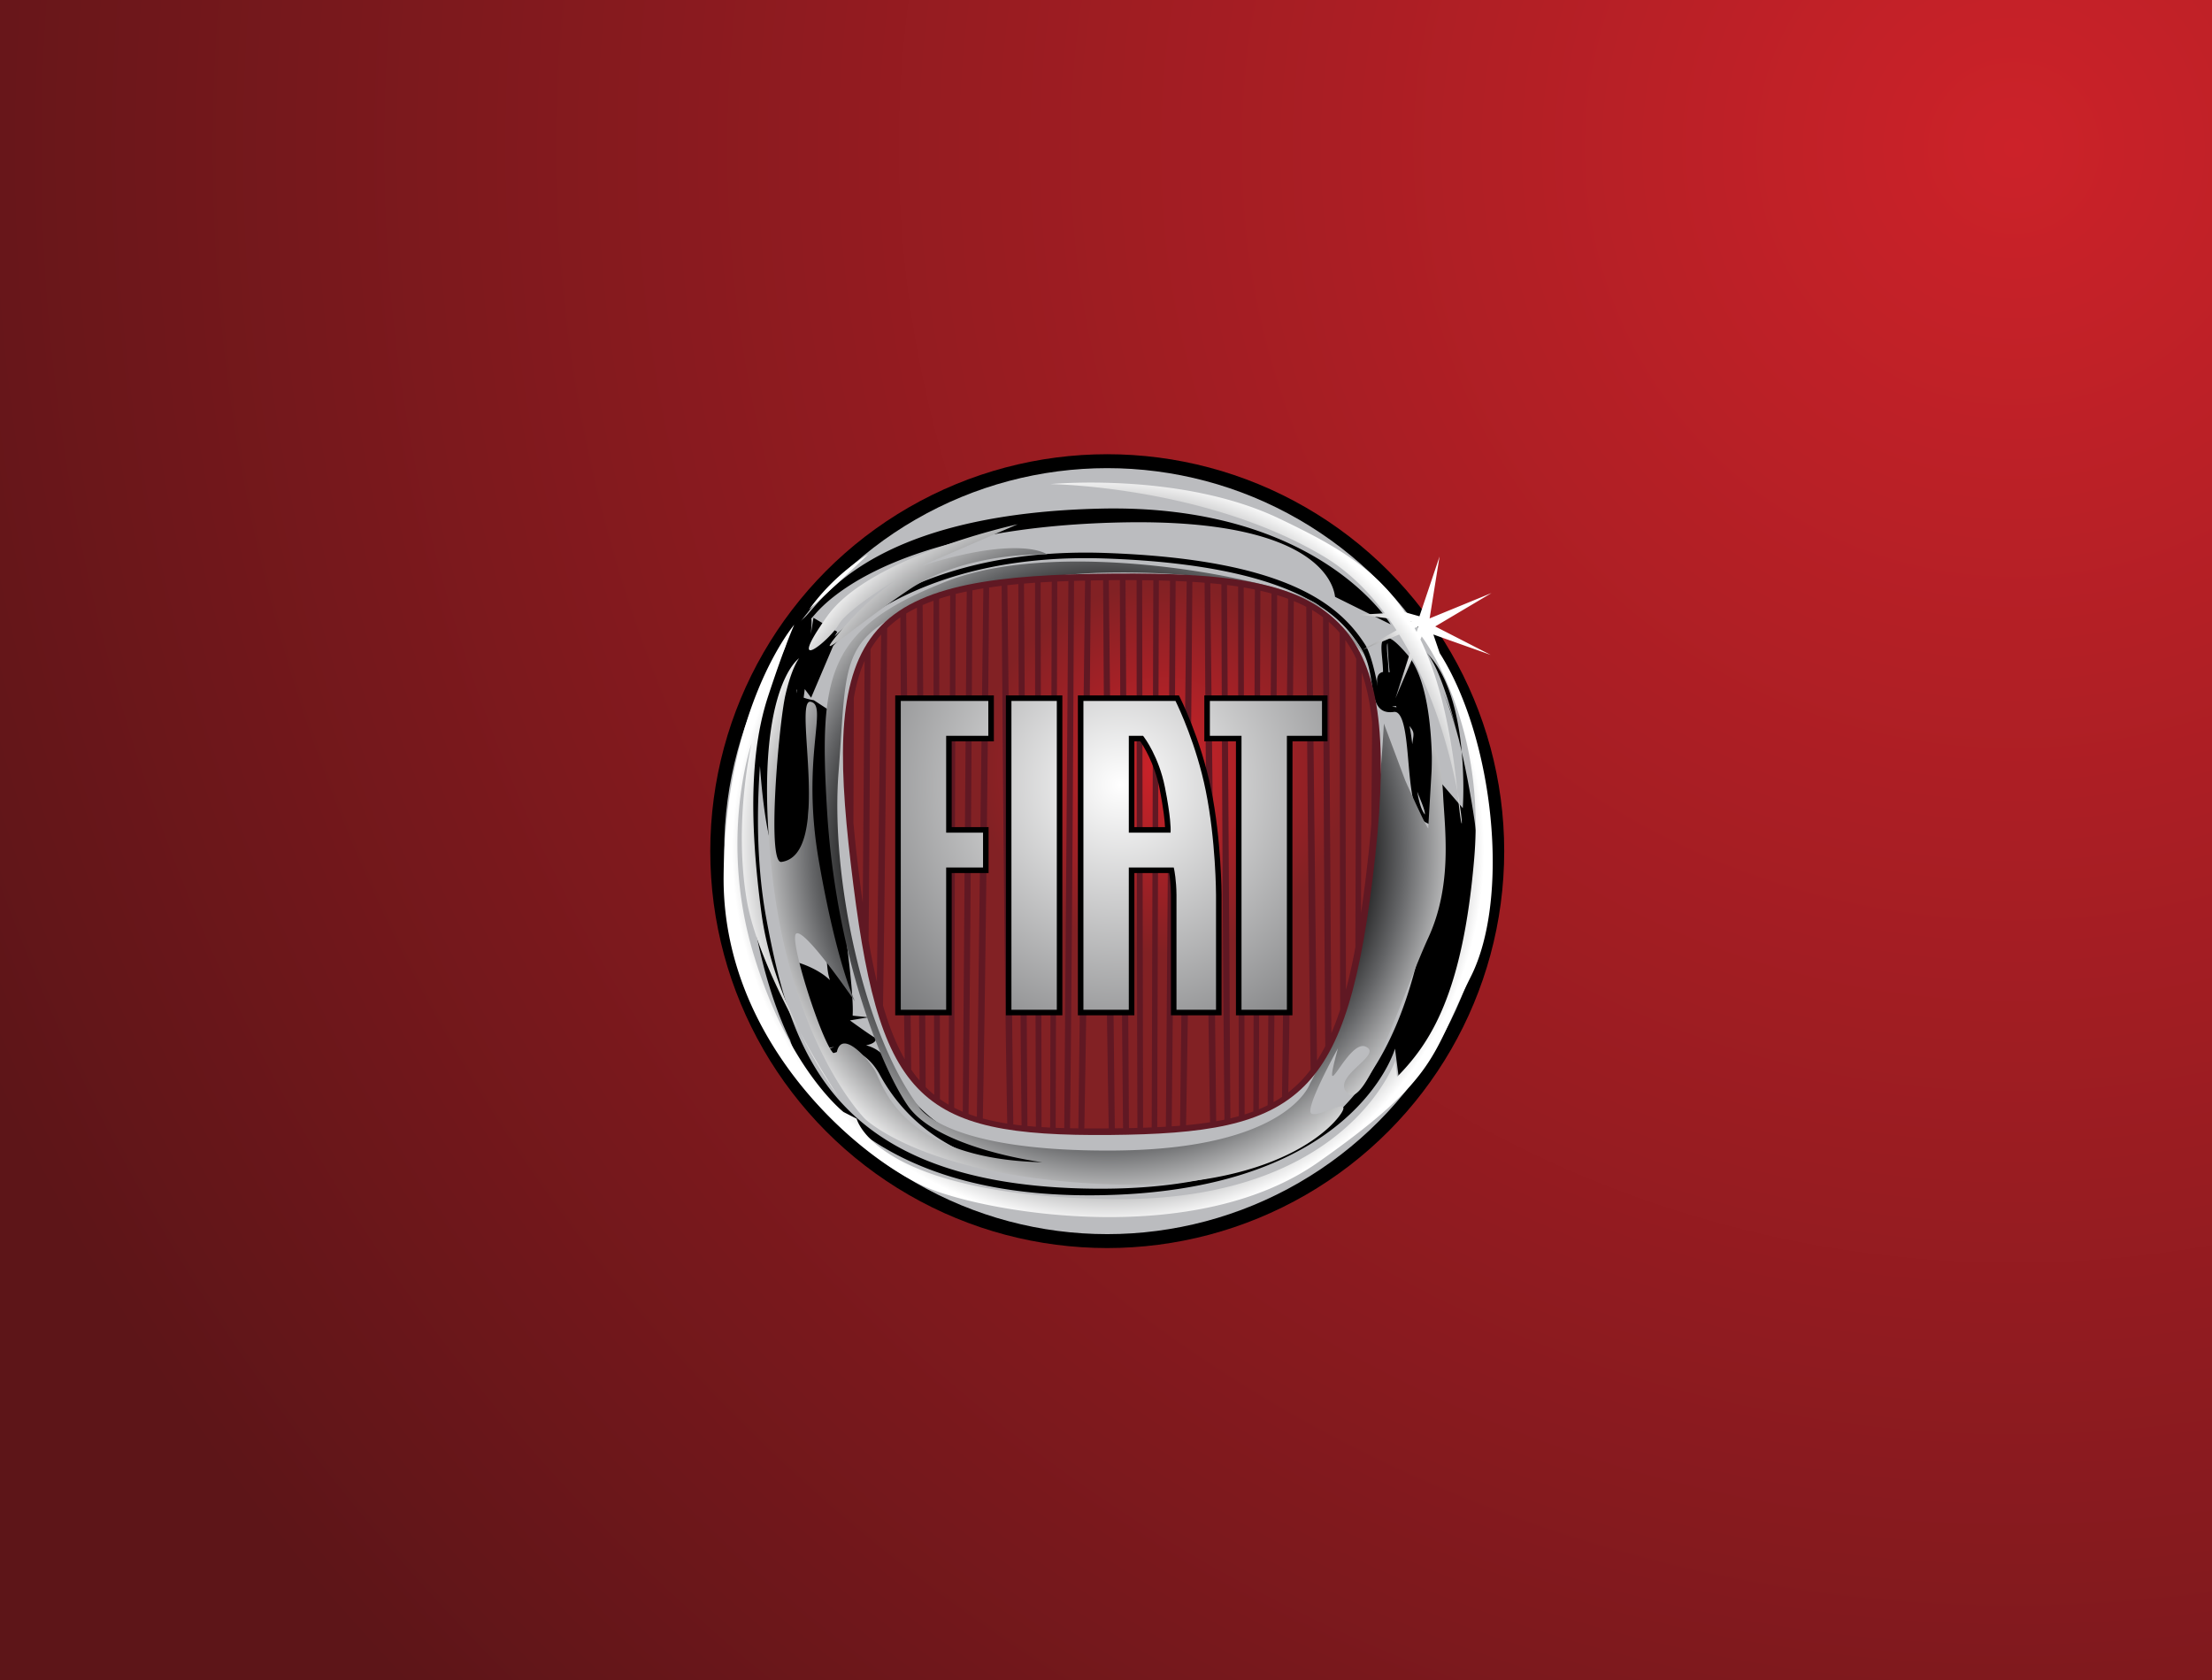
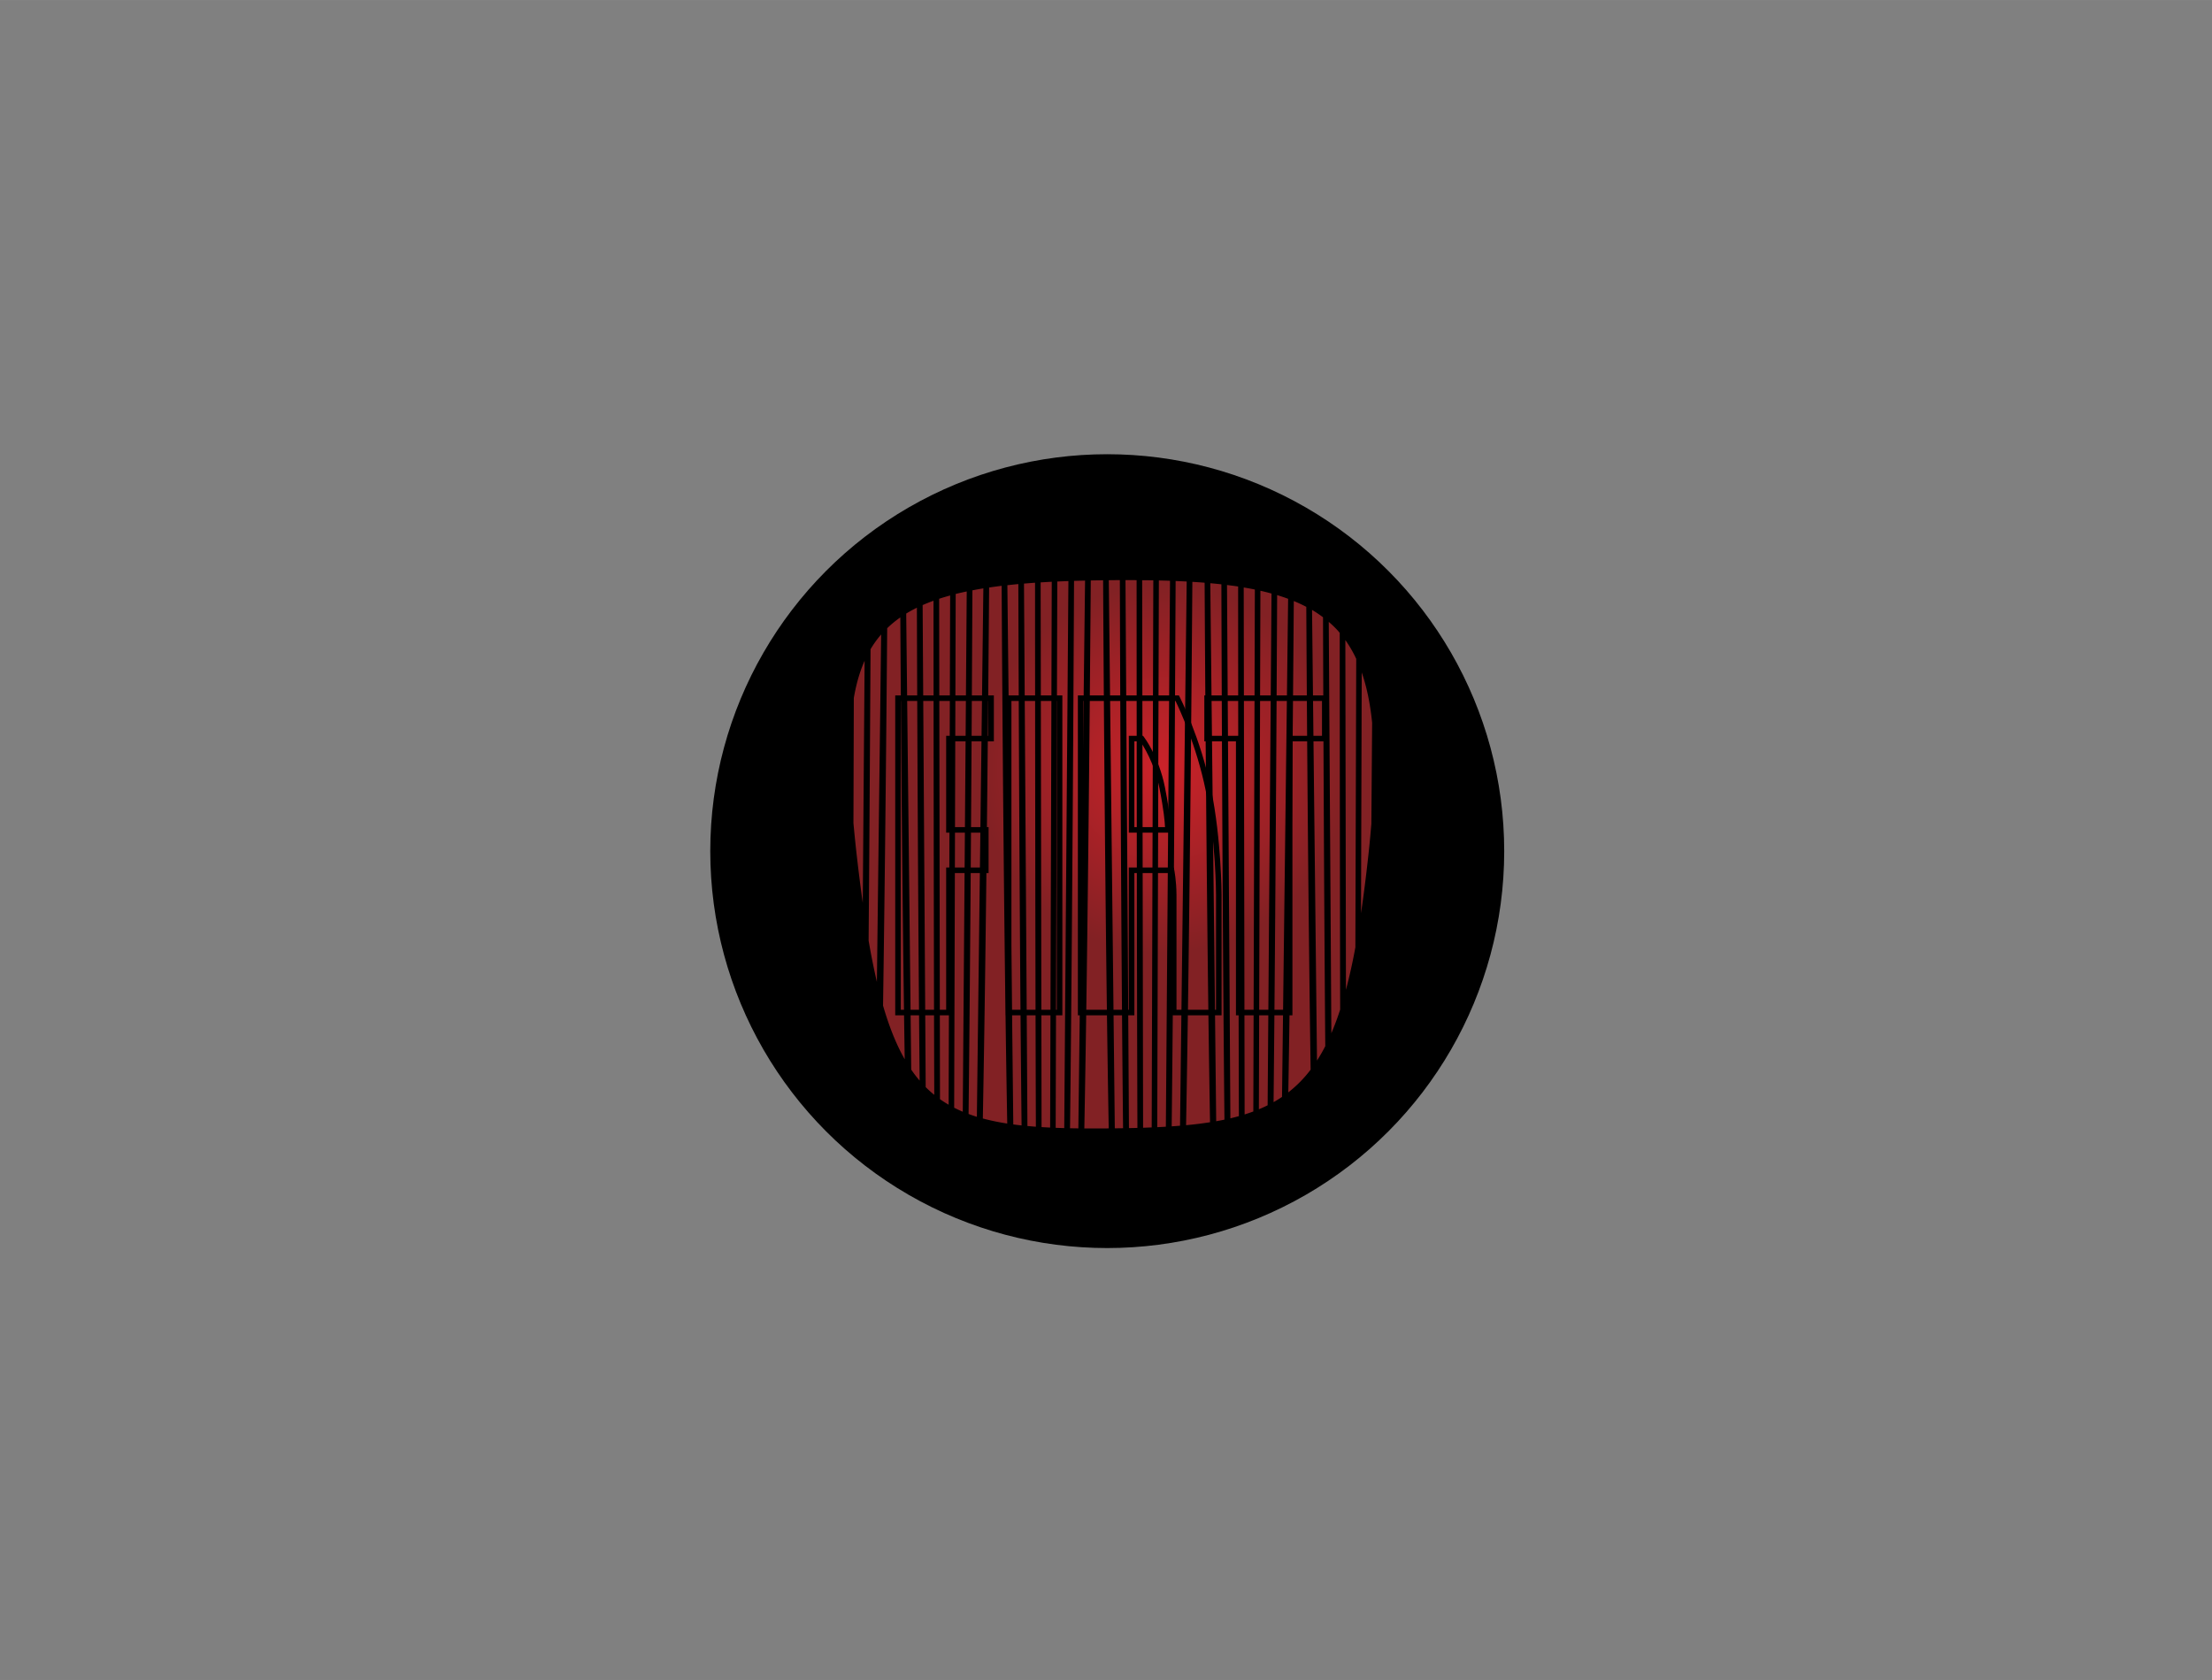
<svg xmlns="http://www.w3.org/2000/svg" width="2500" height="1899" viewBox="0 0 398.611 302.779">
  <rect x="0" y="0" width="398.611" height="302.779" fill="#808080" stroke="none" />
  <radialGradient id="a" cx="-683.04" cy="1396.288" r="401.819" gradientTransform="matrix(1 0 0 -1 1045.93 1422.955)" gradientUnits="userSpaceOnUse">
    <stop offset="0" stop-color="#cc2229" />
    <stop offset="1" stop-color="#5d1518" />
  </radialGradient>
-   <path fill="url(#a)" d="M0 0h398.611v302.779H0z" />
  <circle cx="199.529" cy="153.397" r="71.536" />
-   <circle cx="199.529" cy="153.397" r="69.027" fill="#bbbcbf" />
  <path d="M144.013 118.63c0 .058-7.658 1.222-7.651 1.258.038.19-.396 39.397 6.598 37.426 4.604-2.168 2.127-27.714 2.127-24.278 0 4.79.466 12.646 2.303 24.981 2.07 13.898 1.198 15.631 2.165 18.623-2.247-2.183-5.742-3.164-5.742-3.164l4.956 16.75 3.649-1.103.101-.113c.098-.001 3.604.261 6.014 4.669 13.941 25.514 50.644 15.703 41.036 16.256l15.124-1.819c-44.293 7.577-52.604-12.845-54.83-16.923-1.842-3.37-6.254-3.161-7.323-3.183a.895.895 0 0 0-.604.216c-.127.039-1.839.557-2.497.754-.231-.779 9.171.537 8.379-2.141 1.923 1.868-4.783-3.023-4.783-3.023l.004-.004a.6.6 0 0 0 .119.092l3.347-.562-2.824-.29c-.175-.214.755-1.322-2.564-23.607-1.825-12.245-1.457-21.777-1.457-26.521 0-4.596-.3-4.921-.292-4.954l-2.699-1.763-.518-.105c-.744-.15-1.481-.389-1.8-.566.166-.246.262-.575.262-1.118 0-.524-.057-1.209-.129-2.094-.098-1.182-.049-5.417-.212-4.003-8.602 74.642 3.304-8.354 1.842-6.759l.836-.948c4.051-4.676 18.203-15.597 54.719-16.451 38.615-.904 38.791 13.2 38.922 13.406l10.004 4.955c-.133-.212-13.125-21.776-52.341-20.858-36.954.865-47.923 13.524-52.053 18.29l-.817.928c-1.696 1.852-3.646 1.868-3.646 4.596 0 1.457-1.633 3.398-1.534 4.603.062.74 3.417 3.871 3.417 4.401 0 .262-.016.457-.057.543-.266.151.449-6.568.449-6.397zm105.599-3.59c-.842.362-.715 1.729-.54 3.619.13 1.409.278 3.007.001 4.121l.965.243c.318-1.28.16-2.968.023-4.457-.088-.947-.222-2.38-.021-2.634.023.033.304 10.667 2.492 13.202 3.484 4.034 1.748 1.713 1.748 8.743 0 3.465 2.592 7.504 2.488 8.918-1.289-1.635-1.658-5.841-1.986-9.613-.383-4.392-.712-8.184-2.274-9.444-.435-.351-2.052-.339-1.493-.414 9.688-1.3-3.741-10.264-2.814-4.13.315 2.096-.71-4.704-2.198-7.019-4.559-7.094-14-15.381-46.81-16.52-30.076-1.045-44.982 11.3-48.813 15.065l.498-.858-4.289-2.52-1.98 12.302 1.559 2.092s3.91-9.187 3.972-9.329c.526-.622 14.778-16.942 49.021-15.754 36.5 1.267 43.165 11.636 46.01 16.062 1.371 2.135 1.732 4.521 2.052 6.625.418 2.772.813 5.39 3.928 4.972a.915.915 0 0 1 .74.203c1.231.994 1.574 4.938 1.905 8.751.439 5.045.854 9.81 3.174 10.978l.646.325.069-.726c.087-.926 2.085-22.735-4.09-29.885-2.432-2.811-3.327-3.201-3.983-2.918zm13.203 18.078a41.066 41.066 0 0 0-2.799-8.421c.703 1.616 1.821 4.498 2.799 8.421zm-2.798-8.421a34.108 34.108 0 0 0-.438-.974c.16.326.289.649.438.974zm-3.112-7.221c8.16 7.869 6.695 28.172 6.695 28.172l-3.97-4.611v19.673l-2.747 5.532c-4.887 26.128-16.488 49.182-61.983 47.952-45.494-1.229-52.517-25.514-56.792-48.566s1.832-48.259 1.832-48.259c-13.436 39.959 2.443 70.083 2.443 70.083s7.633 28.277 54.653 27.972c47.021-.307 54.35-26.435 54.35-26.435l.854 6.595s10.923-9.991 14.28-30.894c1.704-10.584-4.873-42.642-9.615-47.214zm2.674 6.247c-.158-.332-.254-.515-.254-.515.088.172.17.344.254.515z" />
  <radialGradient id="b" cx="-846.236" cy="1269.791" r="67.763" gradientTransform="matrix(1 0 0 -1 1045.93 1422.955)" gradientUnits="userSpaceOnUse">
    <stop offset=".635" />
    <stop offset=".786" stop-color="#636466" />
    <stop offset="1" stop-color="#fff" />
  </radialGradient>
-   <path d="M262.63 142.66c.024.242.054.472.078.716.786 7.812 1.146 5.721-.078-.716zm-116.842-32.782s6.217-5.733 10.656-9.958c0 0-5.92 3.32-10.656 9.958zm-1.654 76.096c3.521 7.102 6.983 11.723 6.983 11.723s-3.3-4.981-6.983-11.723zm115.318-68.249l-1.156-3.372 10.332 3.673-9.997-5.124 10.151-6.024-11.156 4.574 1.785-11.156-3.622 10.776-2.625-.742c-5.505-8.186-13.07-12.282-22.589-16.848-17.692-8.489-41.273-6.238-41.273-6.238s27.84.354 49.136 12.977c4.397 2.607 8.063 6.223 11.108 10.31l-4.598.253 5.268.672c.498.7.978 1.412 1.438 2.134l-6.114 3.532 6.597-2.769a63.762 63.762 0 0 1 1.933 3.354l-2.608 8.167 3.084-7.269c4.569 8.839 6.978 18.228 8.086 24.055-1.278-12.196-3.512-20.89-6.663-27.411l.229-.541s11.543 15.089 9.472 39.835c-2.07 24.746-7.991 33.498-13.912 39.533l-.296-3.02s-8.583 25.652-51.207 25.049c-42.624-.604-45.881-14.484-45.881-14.484l-2.368-1.209s-10.062-7.846-16.279-28.668c-6.216-20.823-.296-37.723-.296-37.723s-3.257 13.882-.889 28.065c1.228 7.35 5.631 16.639 9.593 23.887-2.908-5.863-5.856-13.418-6.929-21.473-2.368-17.805-1.775-29.876 1.184-38.929 2.96-9.053 4.735-12.979 4.735-12.979s-12.431 14.486-12.728 45.269c-.296 30.781 25.751 51.904 37.295 56.433 11.544 4.526 47.952 10.562 69.855-4.828 21.904-15.391 20.425-19.313 27.527-33.498 7.107-14.183 4.146-42.852-5.622-58.243zm-5.185-5.645l-.068-.116.221.028-.153.088zm1.018 1.817c-.125-.236-.249-.478-.376-.708l.695-.292-.319 1zm-104.168-1.303c1.775-3.018 10.951-8.449 10.951-8.449s-5.032 3.019-10.656 9.657c-5.625 6.639 2.072-.604 12.433-7.545 10.359-6.94 24.862-6.337 24.862-6.337s-4.734-3.621-22.792 2.113l17.464-7.545s-26.639 5.732-34.335 16.598c-7.696 10.864.296 4.527 2.073 1.508zm89.103-.954c3.266 3.392 5.616 6.387 5.616 6.387s-.961-3.051-5.616-6.387zm-101.24 44.411c3.256 31.988 16.872 45.569 16.872 45.569s10.358 10.26 42.624 11.77c32.263 1.508 42.624-11.166 43.512-13.279.889-2.11-4.145 1.207-5.624.604-1.479-.604 4.736-11.771 4.736-11.771-3.256 12.072 1.775-1.811 5.03-.301 3.257 1.508-6.512 5.433-3.255 8.449 3.256 3.018 10.062-18.408 14.503-28.064 4.441-9.656 2.961-19.615 2.664-25.953-.295-6.338-1.774-9.054-1.774-9.054l-.89 15.09s.594 2.111-4.145-8.451l-3.848-10.26c-2.664 47.078-13.32 64.884-13.32 64.884s-3.849 11.768-34.928 12.07c-31.079.301-35.521-7.849-35.521-7.849-10.062-13.276-15.983-41.646-14.503-60.354 1.479-18.71 0-23.841 13.319-29.575 13.319-5.732 33.446-6.337 33.446-6.337 24.177-.68 36.33 4.098 42.336 8.4a76.995 76.995 0 0 0-2.376-2.364c-4.439-4.225-45.584-12.977-67.19-4.527-21.608 8.45-23.088 16.598-21.607 41.344 1.48 24.746 9.176 45.268 14.503 53.113 5.329 7.846 24.272 10.261 24.272 10.261-25.752-.604-28.712-14.183-30.191-16.599-1.479-2.414-5.921-7.243-6.809-3.319-.888 3.923-8.847-20.065-7.366-21.272 1.479-1.209 10.622 12.221 10.622 12.221s-3.256-6.641-6.512-25.35c-3.256-18.71 1.775-28.065-1.48-28.669s4.049 27.608-5.275 28.863c-2.657.357-.451-24.952.732-30.082 1.185-5.131 2.473-6.628 2.473-6.628s-8.285 5.432-5.03 37.42z" fill="url(#b)" />
-   <path d="M241.914 112.988c-7.441-8.236-20.736-9.764-41.187-9.617-20.92.149-35.348 1.896-42.615 10.129-7.172 8.123-7.154 22.152-4.801 42.155 4.984 42.369 11.545 49.225 46.8 48.896 16.723-.155 27.807-1.655 34.971-8.86 6.654-6.693 10.232-18.363 12.763-41.623 2.347-21.598.572-33.883-5.931-41.08z" fill="#601823" />
  <radialGradient id="c" cx="-836.317" cy="1284.403" r="33.255" gradientTransform="matrix(1 0 0 -1 1045.93 1422.955)" gradientUnits="userSpaceOnUse">
    <stop offset="0" stop-color="#cc2229" />
    <stop offset="1" stop-color="#822124" />
  </radialGradient>
  <path d="M226.854 199.923a26.702 26.702 0 0 0 1.577-.719l.7-92.237a43.673 43.673 0 0 0-2.002-.501l-.275 93.457zm-11.987-95.06c-.101 13.97-.48 62.854-1.131 97.927a71.096 71.096 0 0 0 4.317-.531c-.627-35.949-.91-85.189-.974-97.24-.723-.06-1.462-.11-2.212-.156zm3.232.246l1.063 96.965a49.233 49.233 0 0 0 1.488-.284c-.365-35.633-.516-84.02-.551-96.483a87.426 87.426 0 0 0-2-.198zm6.185 95.744a29.45 29.45 0 0 0 1.569-.535l.277-94.071a56.338 56.338 0 0 0-2.008-.37c.027 14.467.119 68.897.162 94.976zm-23.536-96.296c-.318.003-.624.009-.939.012l1.083 98.786c.504-.006 1-.014 1.49-.021-.382-35.365-.541-85.156-.578-98.778-.355.001-.698-.001-1.056.001zm2.069-.003l.625 98.76c.515-.01 1.022-.021 1.525-.035-.121-35.357-.145-85.104-.146-98.722-.658-.005-1.332-.004-2.004-.003zm26.687 94.08c.522-.295 1.03-.607 1.521-.941l1.1-89.773a35.014 35.014 0 0 0-1.979-.668c-.069 14.489-.292 57.782-.642 91.382zm6.933-88.714l.891 81.222a29.79 29.79 0 0 0 1.491-2.595c-.24-29.409-.36-62.614-.405-77.3a21.49 21.49 0 0 0-1.977-1.327zm6.107 68.479a103.463 103.463 0 0 0 1.699-7.662l.154-51.997a21.391 21.391 0 0 0-1.96-3.383l.107 63.042zm-30.691-73.689c-.064 13.79-.312 63.073-.709 98.287.508-.034 1.011-.071 1.504-.111l1.199-98.083c-.655-.035-1.321-.065-1.994-.093zm33.537 16.48l-.128 43.398c.486-3.295.936-6.86 1.355-10.735.204-1.873.365-3.649.508-5.383l.14-18.218c-.352-3.472-.975-6.471-1.875-9.062zm-4.291-7.521a18.829 18.829 0 0 0-1.652-1.592l.469 74.138a49.302 49.302 0 0 0 1.586-4.262c-.055-25.859-.073-53.325-.08-67.892-.11-.127-.211-.267-.323-.392zm-69.152 85.971c.501.256 1.018.496 1.549.721l.713-93.767c-.677.144-1.345.288-1.988.449l-.274 92.597zm34.044 3.609c.524-.018 1.041-.036 1.551-.057l.291-98.604c-.653-.012-1.336-.016-2.008-.022l.166 98.683zm2.551-.102c.524-.025 1.043-.053 1.553-.082l.748-98.396c-.658-.022-1.333-.039-2.01-.055l-.291 98.533zm12.571-97.714l.608 96.12a38.49 38.49 0 0 0 1.533-.396c-.111-35.19-.133-82.455-.137-95.455-.648-.1-1.327-.184-2.004-.269zm-64.586 64.084a129.72 129.72 0 0 0 1.493 7.451l.767-62.623a18.495 18.495 0 0 0-1.913 2.664c-.075 13.899-.192 33.334-.347 52.508zm-2.731-21.174c.203 2.237.45 4.598.745 7.105.302 2.562.611 4.981.934 7.281l.332-43.643c-.858 1.927-1.502 4.138-1.943 6.704l-.068 22.553zm6.081-35.125c-.136 16.636-.386 43.555-.746 68.021 1.113 3.834 2.392 7.021 3.903 9.665-.435-28.074-.682-61.658-.792-79.63a18.725 18.725 0 0 0-2.365 1.944zm73.272-4.896c-.111 15.182-.443 56.015-.988 88.549a21.957 21.957 0 0 0 4.02-4.088c-.469-31.704-.705-69.238-.783-83.414a26.428 26.428 0 0 0-2.249-1.047zm-69.844 2.255l.901 82.193c.483.705.987 1.365 1.518 1.981-.289-29.708-.437-66.982-.495-85.23-.672.33-1.312.683-1.924 1.056zm2.959-1.525l.55 86.874c.496.494 1.01.959 1.545 1.394-.098-30.782-.126-70.804-.135-89.054-.678.245-1.33.508-1.96.786zm30.297-4.439c-.113 15.492-.504 64.388-1.159 98.759 1.412.011 2.877.007 4.396-.006-.644-35.346-.938-85.121-1.01-98.784-.748.008-1.498.017-2.227.031zm-15.027.853l1.066 97.184c.488.064.984.127 1.493.182-.372-33.874-.536-81.491-.583-97.57-.675.06-1.324.133-1.976.204zm-12.144 92.631c.502.355 1.021.689 1.56 1l.271-91.777c-.68.186-1.344.381-1.982.592.032 20.151.112 67.254.151 90.185zm24.158-93.41c-.073 15.566-.325 64.335-.721 98.65.493.01.993.02 1.5.023l1.208-98.724c-.666.017-1.337.031-1.987.051zm-18.313 1.703c-.088 17.871-.328 62.125-.692 94.378.487.182.983.352 1.495.508l1.167-95.238c-.675.108-1.325.228-1.97.352zm3.009-.505c-.133 17.679-.514 63.074-1.131 95.699a41.03 41.03 0 0 0 4.394.908c-.616-33.632-.915-80.589-1.006-96.915a89.5 89.5 0 0 0-2.257.308zm11.995 97.376c.506.021 1.022.036 1.543.051l.75-98.589c-.676.024-1.343.05-2.002.079l-.291 98.459zm-2.544-.128c.506.031 1.022.06 1.545.083l.291-98.37c-.68.033-1.339.075-2.001.115l.165 98.172zm-3.165-97.955l.619 97.759c.5.047 1.008.088 1.523.127-.12-34.054-.146-82.16-.15-98.043-.679.045-1.333.103-1.992.157z" fill="url(#c)" />
  <radialGradient id="d" cx="-844.038" cy="1281.502" r="66.068" gradientTransform="matrix(1 0 0 -1 1045.93 1422.955)" gradientUnits="userSpaceOnUse">
    <stop offset="0" stop-color="#fff" />
    <stop offset="1" stop-color="#636466" />
  </radialGradient>
-   <path d="M181.763 182.483h9.178v-56.65h-9.178v56.65zm-19.939 0h9.178v-25.637h6.646v-7.278h-6.646V133.11h7.596v-7.278h-16.773v56.651zm55.7-56.65v7.278h5.699v49.373h9.178v-49.373h6.326v-7.278h-21.203zm-5.38 0h-17.405v56.65h9.178v-25.637h7.193s.379 1.812.397 4.434c.021 2.621 0 21.203 0 21.203h8.125V161.28s0-9.735-1.872-18.928c-1.873-9.193-5.616-16.519-5.616-16.519zm-1.688 23.736h-6.539v-16.458h1.818s2.604 3.396 3.693 8.844c1.091 5.447 1.028 7.614 1.028 7.614z" fill="url(#d)" />
  <path d="M181.263 125.333v57.65h10.178v-57.65h-10.178zm9.178 1v55.65h-8.178v-55.65h8.178zM161.324 125.333v57.65h10.178v-25.637h6.646v-8.278h-6.646V133.61h7.596v-8.278h-17.774zm16.773 1v6.278h-7.596v17.458h6.646v6.278h-6.646v25.637h-8.178v-55.65l15.774-.001zM217.024 125.333v8.278h5.699v49.373h10.178v-49.373h6.326v-8.278h-22.203zm21.204 1v6.278h-6.326v49.373h-8.178v-49.373h-5.699v-6.278h20.203z" />
  <path d="M194.239 125.333v57.65h10.178v-25.637h6.273c.106.654.305 2.086.317 3.938v21.697l9.125.002V161.28c0-.098-.021-9.893-1.883-19.027-1.864-9.153-5.624-16.574-5.662-16.647l-.139-.272-18.209-.001zm17.594 1c.622 1.273 3.777 7.969 5.438 16.119 1.841 9.035 1.862 18.73 1.862 18.828v20.703h-7.125v-20.707c-.021-2.641-.394-4.454-.408-4.53l-.084-.397h-8.101v25.635h-8.178v-55.649c.928-.002 16.012-.002 16.596-.002z" />
  <path d="M203.417 132.611v17.458h7.525l.014-.486c.003-.091.051-2.285-1.037-7.727-1.101-5.498-3.678-8.906-3.785-9.049l-.15-.196h-2.567zm2.062 1c.538.773 2.548 3.886 3.46 8.441.787 3.937.965 6.127 1.005 7.017h-5.526v-15.458h1.061z" />
</svg>